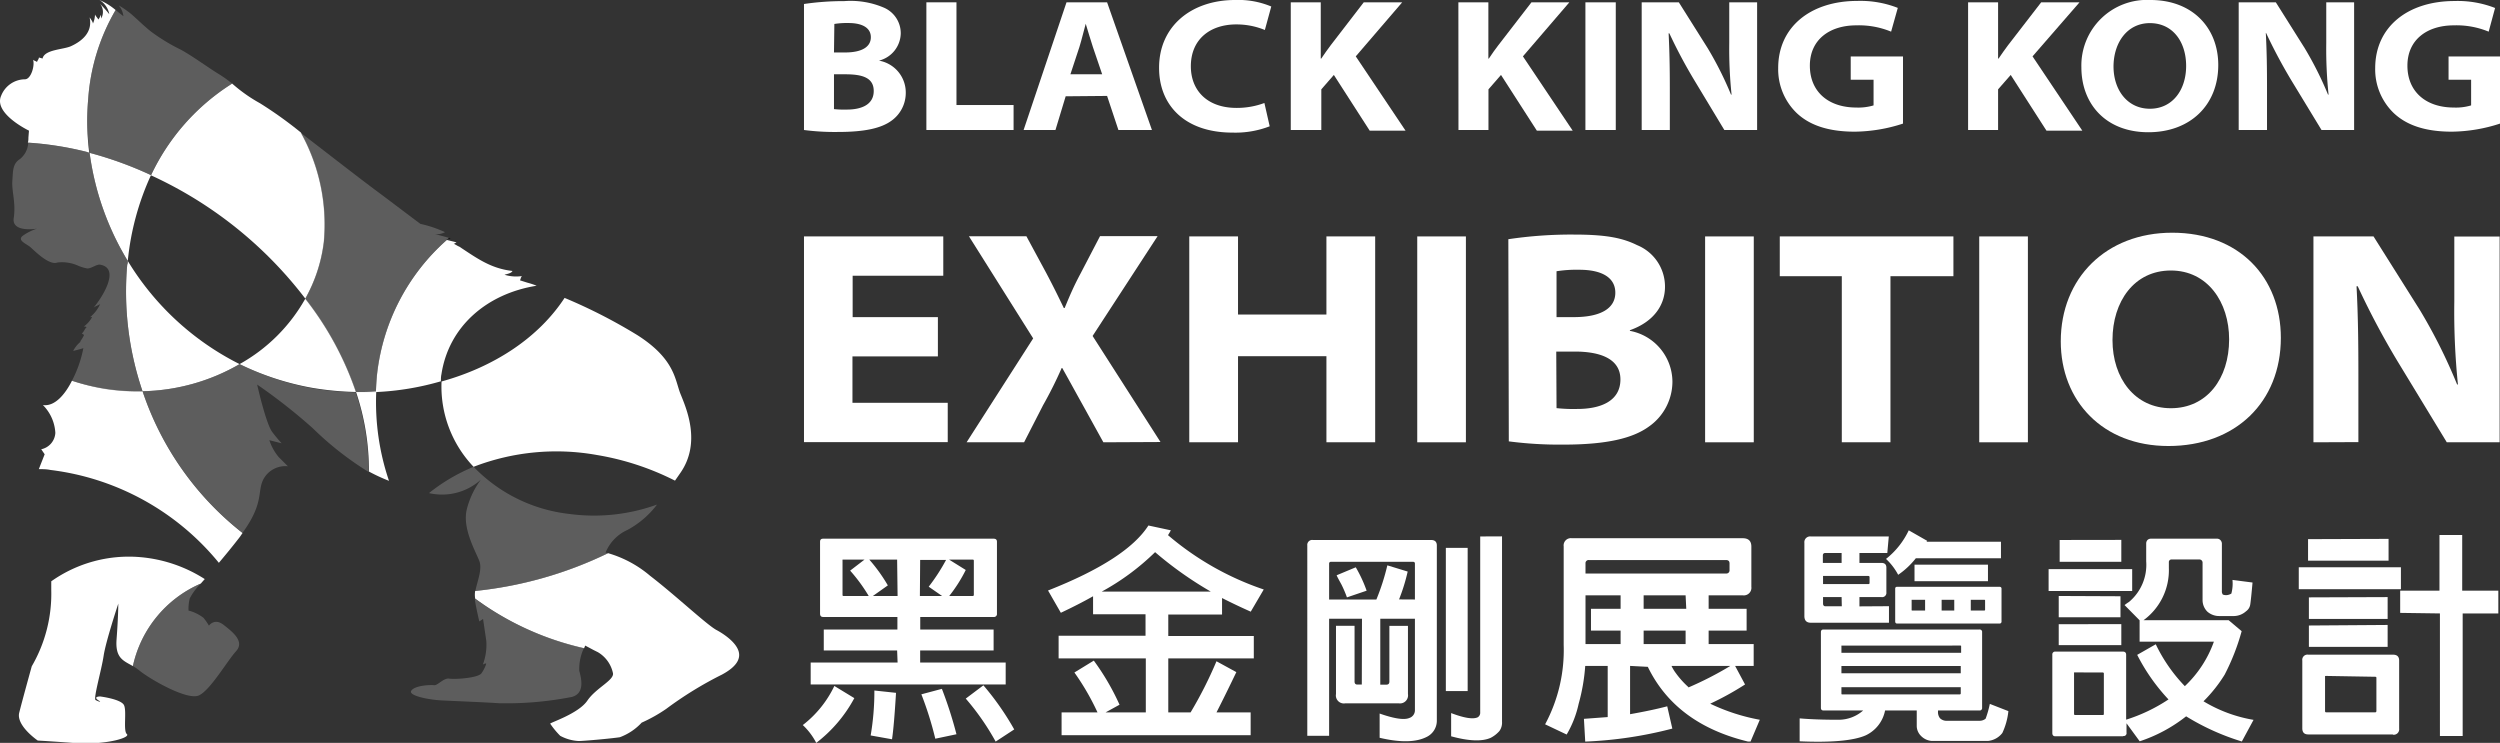
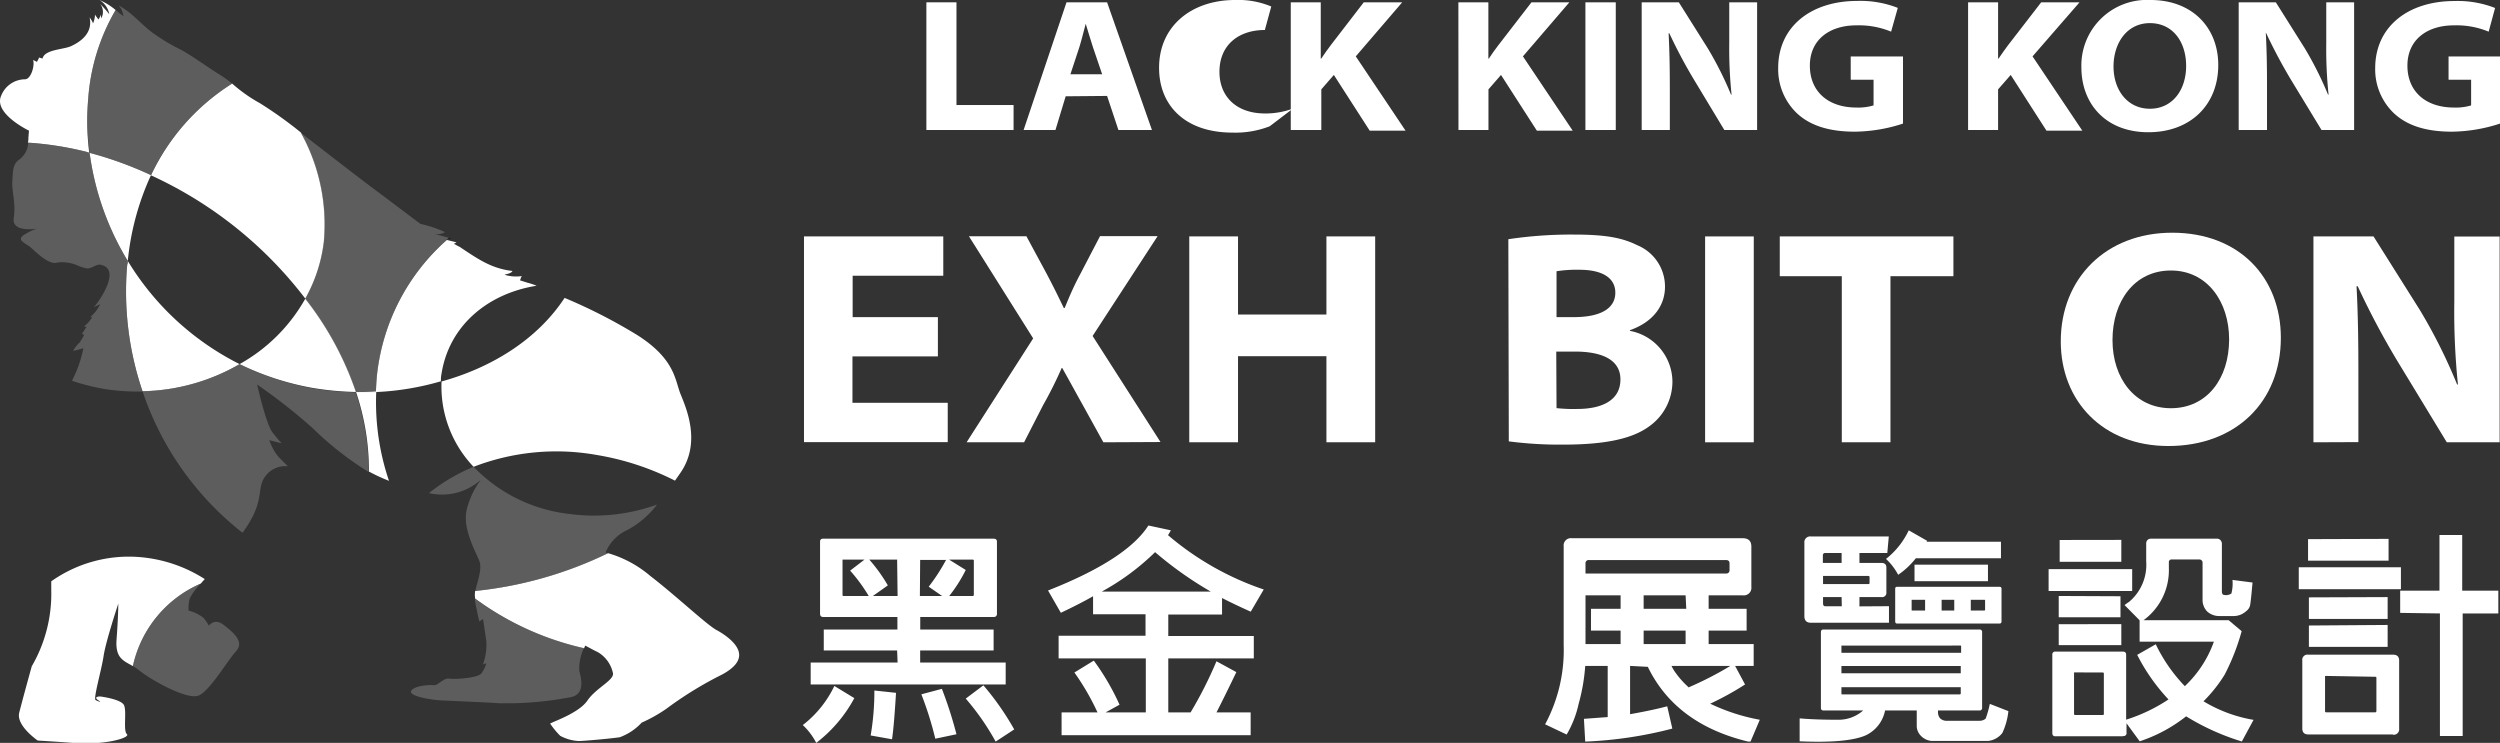
<svg xmlns="http://www.w3.org/2000/svg" viewBox="0 0 269.22 80">
  <rect x="0" y="0" width="269.22" height="80" fill="#333333" stroke="none" />
  <defs>
    <style>.cls-1{fill:#fff;}.cls-2{opacity:0.5;}.cls-3{fill:#888;}</style>
  </defs>
  <title>job-svg-資產 5</title>
  <g id="圖層_2" data-name="圖層 2">
    <g id="圖層_1-2" data-name="圖層 1">
      <path d="M48.53,25.67a1.33,1.33,0,0,0-.19-.05,1.14,1.14,0,0,0-.11.11Z" />
      <path class="cls-1" d="M9.5,10.63a22,22,0,0,1,2.95-9.55A6.75,6.75,0,0,0,10.71,0a2.27,2.27,0,0,1,1.06,1.53,13.18,13.18,0,0,0-1-1.12A1.39,1.39,0,0,1,10.89,2c0-.12,0-.26-.05-.41a1.22,1.22,0,0,1-.25.51c-.07-.14-.3-.39-.36-.54a2.53,2.53,0,0,1-.23,1c.06-.11-.27-.59-.35-.68.35,1.59-.82,2.55-2,3.09-.82.38-2.86.35-3.07,1.34-.13-.06-.27-.07-.39-.12,0,.18-.19.35-.2.49-.11-.1-.3-.13-.43-.24.21.58-.21,2.12-.89,2.1A2.78,2.78,0,0,0,.12,10.32c-.84,1.91,3,3.75,3,3.75l-.06.74c0,.17,0,.36-.06.55a35.19,35.19,0,0,1,6.35,1,2.67,2.67,0,0,0,.26.09A27,27,0,0,1,9.5,10.63Z" />
      <path class="cls-1" d="M38.34,42.21a26.43,26.43,0,0,1,1.39,8.57,18.89,18.89,0,0,0,2.16,1,26.35,26.35,0,0,1-1.37-9.66C39.8,42.21,39.08,42.23,38.34,42.21Z" />
      <path class="cls-1" d="M32.88,32.16a16.53,16.53,0,0,0,2-6.1,20.37,20.37,0,0,0-2.48-11.79A43.58,43.58,0,0,0,28,11.12,16.61,16.61,0,0,1,25,9a23.46,23.46,0,0,0-8.74,9.88A43.85,43.85,0,0,1,32.88,32.16Z" />
-       <path class="cls-1" d="M11.27,41.86A23,23,0,0,1,7.75,41C7,42.49,5.89,43.8,4.62,43.62a4.59,4.59,0,0,1,1.34,3,1.91,1.91,0,0,1-1.52,1.76l.37.54-.63,1.6h0c.42,0,.84,0,1.26.09a27.76,27.76,0,0,1,18.13,10c.64-.76,1.37-1.64,2.16-2.66.16-.2.26-.37.39-.55A32.46,32.46,0,0,1,15.35,42.13,22.74,22.74,0,0,1,11.27,41.86Z" />
      <path class="cls-1" d="M9.65,16.46A30.06,30.06,0,0,0,13.76,28.1a28.77,28.77,0,0,1,2.5-9.24A39.78,39.78,0,0,0,9.65,16.46Z" />
      <path class="cls-1" d="M13.76,28.1c0,.14,0,.27-.06.41a33.34,33.34,0,0,0,1.65,13.62A21.63,21.63,0,0,0,25.8,39.21,29.59,29.59,0,0,1,13.76,28.1Z" />
      <path class="cls-1" d="M25.8,39.21a29.75,29.75,0,0,0,7.85,2.56,31.61,31.61,0,0,0,4.69.44,34,34,0,0,0-5.46-10.05A18.31,18.31,0,0,1,25.8,39.21Z" />
      <path class="cls-1" d="M57.79,30.77a8.12,8.12,0,0,0-1-.33L56,30.19c.07-.15.1-.36.21-.46a4.34,4.34,0,0,1-1.88-.14c.32-.11.72-.15.86-.41-2.32-.26-3.79-1.34-5.73-2.62,0,0,0,0,0,0-.16-.05-.42-.24-.61-.31.11,0,.21-.11.32-.15l-1.05-.26a22.64,22.64,0,0,0-7.5,14.31c-.08.69-.11,1.38-.14,2.07a29.69,29.69,0,0,0,7-1.16c0-.25,0-.51.06-.77C48.32,35.18,52.4,31.63,57.79,30.77Z" />
      <path class="cls-1" d="M64.29,49a29.11,29.11,0,0,1,8.4,2.76l.59-.85c2.27-3.28.6-7,0-8.49s-.57-3.74-4.66-6.34a57.17,57.17,0,0,0-7.82-4c-2.79,4.26-7.53,7.41-13.25,9A12.52,12.52,0,0,0,51,50.27,24.73,24.73,0,0,1,64.29,49Z" />
      <path class="cls-1" d="M79.55,70.17c-.29-1.07-1.77-2-2.44-2.35C76,67.18,72.78,64.14,70,62a12.22,12.22,0,0,0-4.52-2.43,42.71,42.71,0,0,1-14.31,4.07,2.6,2.6,0,0,0,0,.82A31.37,31.37,0,0,0,62.9,69.81l.12-.29.9.48.46.23A3.44,3.44,0,0,1,66,72.45c.22.78-1.8,1.6-2.75,3s-4,2.36-4,2.48a8.87,8.87,0,0,0,1.08,1.31,4.68,4.68,0,0,0,2,.56c.5,0,3.44-.26,4.42-.41a6.07,6.07,0,0,0,2.35-1.57,16.37,16.37,0,0,0,2.64-1.48,39.61,39.61,0,0,1,6-3.69C79.38,71.77,79.75,70.92,79.55,70.17Z" />
      <path class="cls-1" d="M5.52,62.6c0,.3,0,.61,0,.92a15.54,15.54,0,0,1-2.1,8.23s-1,3.6-1.35,5,2,3,2,3c1.16.06,4.5.3,4.5.3,3.25.1,5.5-.66,5.09-1s0-2.43-.3-3.1S10.78,75,10.78,75s-.95,0,0,.53c0,.08-.2,0-.48-.14s.63-3.22.86-4.77S12.74,65,12.74,65s0,1.37-.19,3.89c-.14,2,.75,2.26,1.76,2.84a12.6,12.6,0,0,1,7.32-8.89c.12-.15.27-.31.42-.48A15.27,15.27,0,0,0,15.14,60,14.46,14.46,0,0,0,5.52,62.6Z" />
      <g class="cls-2">
        <path class="cls-3" d="M25,9a14,14,0,0,0-1.29-.93c-1.43-.87-2.78-1.91-4.24-2.72A20.24,20.24,0,0,1,16.26,3.4c-.76-.6-1.44-1.29-2.17-1.92a10,10,0,0,0-1.31-.9h0a2.1,2.1,0,0,1,.51,1.17l-.84-.67A22,22,0,0,0,9.5,10.63a27,27,0,0,0,.15,5.83,39.78,39.78,0,0,1,6.61,2.4A23.46,23.46,0,0,1,25,9Z" />
        <path class="cls-3" d="M48.16,25.79l-.22-.06h.29a1.14,1.14,0,0,1,.11-.11c-.5-.15-1-.28-1.51-.41A1.85,1.85,0,0,0,47.92,25a12.9,12.9,0,0,0-2.65-.89c-1.7-1.27-3.4-2.57-4.9-3.68-2.6-1.95-5.57-4.28-8-6.14a20.37,20.37,0,0,1,2.48,11.79,16.53,16.53,0,0,1-2,6.1,34,34,0,0,1,5.46,10.05c.74,0,1.46,0,2.18,0,0-.69.06-1.38.14-2.07A22.64,22.64,0,0,1,48.16,25.79Z" />
        <path class="cls-3" d="M13.7,28.51c0-.14.05-.27.06-.41A30.06,30.06,0,0,1,9.65,16.46a2.67,2.67,0,0,1-.26-.09,35.19,35.19,0,0,0-6.35-1,2.39,2.39,0,0,1-.89,1.76c-.79.51-.74,1.22-.82,2.35s.4,2.38.15,4S4,24.62,4,24.62a5.4,5.4,0,0,0-1.57.79c-.59.49.42.84.84,1.2s2,2,2.9,1.66a4.2,4.2,0,0,1,2.24.34,4.67,4.67,0,0,0,1,.3c.44,0,1-.47,1.37-.41,2.34.41,0,3.84-.7,4.62.19-.14.52-.25.71-.38A4,4,0,0,1,9.7,34.16c.07,0,.18-.07.21,0a3,3,0,0,1-.88,1c.09,0,.21,0,.3.07-.19.16-.3.51-.51.68.08.07.16.09.23.17a3,3,0,0,1-.44.71s0-.05.08,0a3.21,3.21,0,0,0-.81,1s1-.24,1.1-.31A12.72,12.72,0,0,1,7.75,41a23,23,0,0,0,3.52.89,22.74,22.74,0,0,0,4.08.27A33.34,33.34,0,0,1,13.7,28.51Z" />
        <path class="cls-3" d="M25.8,39.21a21.63,21.63,0,0,1-10.45,2.92A32.46,32.46,0,0,0,26.12,57.37c2.49-3.42,1.45-4.6,2.39-6A2.68,2.68,0,0,1,31,50.21l-1-1a5.64,5.64,0,0,1-1-1.81l1.33.34a15.5,15.5,0,0,1-1-1.2c-.69-.88-1.64-5.13-1.64-5.13a61.06,61.06,0,0,1,6,4.71,34.17,34.17,0,0,0,6,4.7,26.43,26.43,0,0,0-1.39-8.57,31.61,31.61,0,0,1-4.69-.44A29.75,29.75,0,0,1,25.8,39.21Z" />
        <path class="cls-3" d="M51.14,64.46s0,.1,0,.15c.19,1.15.48,2.31.48,2.31l.4-.27s.18,1.19.35,2.37A6,6,0,0,1,52,71.56s.38-.2.36-.07a3.78,3.78,0,0,1-.5,1c-.34.53-2.89.69-3.48.59s-1.27.76-1.62.71-2,0-2.45.56,1.87,1,3.17,1.07,4.5.19,6.3.31a36.71,36.71,0,0,0,7.81-.68c1.43-.4,1-2,.79-2.82a5.27,5.27,0,0,1,.5-2.44A31.37,31.37,0,0,1,51.14,64.46Z" />
        <path class="cls-3" d="M61.25,55.34A16.92,16.92,0,0,1,51,50.27a19.65,19.65,0,0,0-4.8,2.83,6.25,6.25,0,0,0,5.59-1.45,9,9,0,0,0-1.5,3.12c-.54,2,.82,4.39,1.31,5.59.38.9-.19,2.19-.41,3.28A42.71,42.71,0,0,0,65.5,59.57l-.29-.06a4.57,4.57,0,0,1,2.37-2.45,9.86,9.86,0,0,0,3.17-2.72A20,20,0,0,1,61.25,55.34Z" />
        <path class="cls-3" d="M24.1,67.31c-1-.81-1.6.07-1.6.07a6.21,6.21,0,0,0-.59-.85,4.47,4.47,0,0,0-1.61-.78,4.72,4.72,0,0,1,.13-1.3,6.26,6.26,0,0,1,1.2-1.61,12.6,12.6,0,0,0-7.32,8.89,4.45,4.45,0,0,1,.69.47c1.24,1,5.18,3.24,6.41,2.69s3.05-3.71,4-4.75S25.12,68.1,24.1,67.31Z" />
      </g>
-       <path class="cls-1" d="M86.58.43A29.21,29.21,0,0,1,90.92.12,9.1,9.1,0,0,1,95.2.83,3,3,0,0,1,97,3.62a3.09,3.09,0,0,1-2.35,2.91v0A3.48,3.48,0,0,1,97.54,10,3.68,3.68,0,0,1,96,13c-1.08.79-2.83,1.21-5.72,1.21A25.45,25.45,0,0,1,86.58,14Zm3.23,5.22H91c1.88,0,2.78-.64,2.78-1.64s-.9-1.53-2.41-1.53a8.54,8.54,0,0,0-1.52.1Zm0,6.1a10.35,10.35,0,0,0,1.39.05c1.52,0,2.89-.5,2.89-2S92.75,8,91,8H89.81Z" />
      <path class="cls-1" d="M99.76.25H103V11.31h6.15V14H99.76Z" />
      <path class="cls-1" d="M114.76,10.37,113.66,14h-3.43L114.85.25h4.37L124.05,14h-3.61l-1.22-3.67ZM118.69,8l-1-2.94c-.27-.81-.53-1.73-.77-2.5h0c-.22.78-.43,1.7-.68,2.5L115.27,8Z" />
-       <path class="cls-1" d="M136.73,13.6a10.21,10.21,0,0,1-4,.68c-5.19,0-7.91-3-7.91-6.95C124.8,2.8,128.33,0,133,0a9.18,9.18,0,0,1,3.9.7l-.69,2.53a8,8,0,0,0-3.08-.6c-2.77,0-4.89,1.56-4.89,4.51,0,2.59,1.75,4.48,4.92,4.48a8.46,8.46,0,0,0,3-.53Z" />
+       <path class="cls-1" d="M136.73,13.6a10.21,10.21,0,0,1-4,.68c-5.19,0-7.91-3-7.91-6.95C124.8,2.8,128.33,0,133,0a9.18,9.18,0,0,1,3.9.7l-.69,2.53c-2.77,0-4.89,1.56-4.89,4.51,0,2.59,1.75,4.48,4.92,4.48a8.46,8.46,0,0,0,3-.53Z" />
      <path class="cls-1" d="M139,.25h3.23V6.31h.05c.33-.5.7-1,1-1.41L146.86.25H151l-5,5.82,5.36,8h-3.86l-3.86-6-1.35,1.55V14H139Z" />
      <path class="cls-1" d="M157.05.25h3.23V6.31h.05c.32-.5.69-1,1-1.41L164.92.25H169l-5,5.82,5.36,8h-3.86l-3.86-6-1.35,1.55V14h-3.23Z" />
      <path class="cls-1" d="M174,.25V14h-3.27V.25Z" />
      <path class="cls-1" d="M176.79,14V.25h4l3.11,4.94a37.22,37.22,0,0,1,2.51,5h.06a47.12,47.12,0,0,1-.25-5.56V.25h3V14h-3.53L182.5,8.71a54.24,54.24,0,0,1-2.73-5.12h-.08c.1,2,.13,3.87.13,5.94V14Z" />
      <path class="cls-1" d="M204.93,13.31a17.21,17.21,0,0,1-5.19.87c-2.84,0-4.86-.69-6.25-2a6.54,6.54,0,0,1-2-4.84C191.48,2.89,195,.1,200,.1a11,11,0,0,1,4.37.75l-.72,2.56a9.06,9.06,0,0,0-3.75-.68c-2.86,0-5,1.53-5,4.34s2,4.51,5,4.51a5.69,5.69,0,0,0,1.86-.23V8.59H199.3V6.08h5.63Z" />
      <path class="cls-1" d="M211.94.25h3.23V6.31h.05c.33-.5.7-1,1-1.41L219.81.25h4.13l-5.06,5.82,5.36,8h-3.86l-3.85-6-1.36,1.55V14h-3.23Z" />
      <path class="cls-1" d="M238.88,7c0,4.3-3,7.24-7.53,7.24s-7.21-3-7.21-7A7.06,7.06,0,0,1,231.58,0C236.11,0,238.88,3,238.88,7Zm-11.28.15c0,2.56,1.51,4.56,3.92,4.56s3.9-2,3.9-4.61-1.45-4.61-3.9-4.61S227.6,4.6,227.6,7.19Z" />
      <path class="cls-1" d="M241.08,14V.25h4l3.11,4.94a37.22,37.22,0,0,1,2.51,5h.06a47.12,47.12,0,0,1-.25-5.56V.25h3V14H250l-3.24-5.33a56.65,56.65,0,0,1-2.73-5.12H244c.11,2,.13,3.87.13,5.94V14Z" />
      <path class="cls-1" d="M269.22,13.31a17.21,17.21,0,0,1-5.19.87c-2.84,0-4.86-.69-6.25-2a6.53,6.53,0,0,1-2-4.84c0-4.44,3.5-7.23,8.55-7.23a11,11,0,0,1,4.36.75L268,3.41a9.06,9.06,0,0,0-3.75-.68c-2.86,0-5,1.53-5,4.34s2,4.51,5,4.51a5.64,5.64,0,0,0,1.86-.23V8.59h-2.43V6.08h5.63Z" />
      <path class="cls-1" d="M101,38.38h-9.2v5h10.26v4.23H86.58V25.46h15v4.23H91.82v4.46H101Z" />
      <path class="cls-1" d="M118.82,47.63l-2.21-4c-.92-1.65-1.53-2.78-2.22-4h-.06a43.28,43.28,0,0,1-2,4l-2.05,4h-6.19l7.17-11.19-6.92-11h6.19l2.16,4c.75,1.42,1.28,2.5,1.87,3.73h.09c.59-1.43,1-2.38,1.7-3.69l2.11-4.05h6.2l-7,10.75,7.31,11.42Z" />
      <path class="cls-1" d="M133.32,25.46v8.41h9.52V25.46h5.25V47.63h-5.25V38.36h-9.52v9.27h-5.25V25.46Z" />
-       <path class="cls-1" d="M157.86,25.46V47.63h-5.24V25.46Z" />
      <path class="cls-1" d="M162.43,25.76a45.81,45.81,0,0,1,7-.5c3.39,0,5.22.32,6.87,1.14a4.82,4.82,0,0,1,3,4.48c0,1.95-1.18,3.76-3.78,4.68v.07a5.6,5.6,0,0,1,4.58,5.48,5.91,5.91,0,0,1-2.54,4.83c-1.73,1.26-4.54,1.94-9.19,1.94a42.36,42.36,0,0,1-5.89-.35Zm5.19,8.39h1.86c3,0,4.47-1,4.47-2.63s-1.45-2.47-3.88-2.47a13.9,13.9,0,0,0-2.45.16Zm0,9.8a16.73,16.73,0,0,0,2.24.09c2.45,0,4.64-.81,4.64-3.18,0-2.21-2.14-3-4.91-3h-2Z" />
      <path class="cls-1" d="M188.86,25.46V47.63h-5.24V25.46Z" />
      <path class="cls-1" d="M198.34,29.74h-6.68V25.46h18.7v4.28h-6.78V47.63h-5.24Z" />
-       <path class="cls-1" d="M218.38,25.46V47.63h-5.24V25.46Z" />
      <path class="cls-1" d="M245.62,36.38c0,6.91-4.87,11.65-12.11,11.65-7.09,0-11.59-4.86-11.59-11.27,0-6.81,4.88-11.7,12-11.7C241.16,25.06,245.62,29.89,245.62,36.38Zm-18.13.24c0,4.12,2.42,7.34,6.29,7.34s6.27-3.17,6.27-7.42c0-4-2.32-7.41-6.27-7.41S227.49,32.46,227.49,36.62Z" />
      <path class="cls-1" d="M249.13,47.63V25.46h6.47l5,7.94a58.12,58.12,0,0,1,4,8h.09a76.61,76.61,0,0,1-.39-8.93v-7h4.88V47.63h-5.69l-5.21-8.57a84.71,84.71,0,0,1-4.38-8.23l-.13,0c.17,3.17.2,6.21.2,9.56v7.22Z" />
      <path class="cls-1" d="M92,75.18A15,15,0,0,1,87.9,80a7,7,0,0,0-1.45-1.92,11.63,11.63,0,0,0,3.4-4.21Zm4.61-5.13H88.71V67.79h7.93V66.44h-8q-.33,0-.33-.36V58.34q0-.33.33-.33H107q.36,0,.36.33v7.74a.32.32,0,0,1-.36.36h-7.9v1.35H107v2.26H99.09v1.3h9.21v2.36h-21V71.35h9.36Zm-3.51-9.79H90.82c-.08,0-.11,0-.09.1v3.7a.1.1,0,0,0,.09.12h2.73a17.68,17.68,0,0,0-2-2.73Zm3.51,0h-3a17.63,17.63,0,0,1,2,2.78L94,64.18h2.66Zm-.12,14.35c-.14,2.33-.28,4-.43,5l-2.3-.41a28.14,28.14,0,0,0,.4-4.84Zm2.57-10.43h2.39l-1.44-1a20.45,20.45,0,0,0,1.87-2.88H99.09Zm2.37,10A44.17,44.17,0,0,1,103,79.07l-2.28.48a36.46,36.46,0,0,0-1.5-4.78Zm.76-10h2.57a.11.11,0,0,0,.11-.12v-3.7a.11.11,0,0,0-.11-.1H102.2l1.8,1.12A15.79,15.79,0,0,1,102.22,64.18Zm3.71,9.62a29.93,29.93,0,0,1,3.32,4.75l-2,1.31A26.84,26.84,0,0,0,104,75.23Z" />
      <path class="cls-1" d="M131,71.21l2.14,1.17Q131.88,75,131,76.72h3.68v2.45H114.32V76.72h3.87a26.52,26.52,0,0,0-2.49-4.3l2.09-1.28a26.06,26.06,0,0,1,2.77,4.75l-1.51.83h4.34V70.9H114V68.46h9.36V66.15h-5.65V64.21c-1.06.6-2.22,1.19-3.47,1.78l-1.38-2.4q8.46-3.33,10.81-7l2.42.52c-.11.19-.21.37-.31.52a31.23,31.23,0,0,0,10.31,5.85l-1.4,2.39q-1.66-.74-3.09-1.47v1.78h-5.79v2.31h9.21V70.9h-9.21v5.82h2.4A43.92,43.92,0,0,0,131,71.21Zm-.61-7.5a39.47,39.47,0,0,1-6-4.25,26,26,0,0,1-5.75,4.25Z" />
-       <path class="cls-1" d="M146.67,66.63h-3.54V79.24h-2.35V58.74a.53.53,0,0,1,.6-.59h12.73c.41,0,.62.2.62.59V77.65a1.94,1.94,0,0,1-1.1,1.71c-1.14.58-2.82.62-5.06.09V76.84c1.59.56,2.65.71,3.19.48a.87.87,0,0,0,.61-.79v-9.9h-3.73v7.1h.65q.33,0,.33-.33v-6h2v7.34a.87.87,0,0,1-1,1h-5.75a.86.86,0,0,1-1-1V67.39h2v6c0,.22.1.33.31.33h.47Zm5.7-2.07V60.69c0-.12-.07-.19-.21-.19h-8.83c-.13,0-.2.08-.2.19v3.87h5.09a24.21,24.21,0,0,0,1.18-3.68l2.19.67a19.72,19.72,0,0,1-.93,3ZM146,61.09a14.73,14.73,0,0,1,1.17,2.52l-2.12.72a12.68,12.68,0,0,0-.59-1.38c-.28-.51-.46-.84-.52-1ZM158.05,59V74.42H155.7V59Zm3.7-1.24V77.72a1.53,1.53,0,0,1-.28,1,3.17,3.17,0,0,1-.95.74c-.94.41-2.35.35-4.25-.17V76.79c1.42.54,2.38.69,2.87.45a.58.58,0,0,0,.26-.54V57.77Z" />
      <path class="cls-1" d="M175.54,71.71v5.2c1.53-.27,2.86-.55,4-.85l.55,2.4a43.88,43.88,0,0,1-9.38,1.4l-.14-2.45,2.56-.19V71.71h-2.42A20.49,20.49,0,0,1,170,75.8a11.18,11.18,0,0,1-1.29,3.3L166.39,78a16.9,16.9,0,0,0,2-8.55V58.84a.78.78,0,0,1,.88-.88h18.4q.93,0,.93.9v4.33a.82.82,0,0,1-.93.92H184v1.45h4.09v2.35H184v1.45h4.85v2.35h-2l1.07,2a31.72,31.72,0,0,1-3.75,2.07,21.06,21.06,0,0,0,5.34,1.73l-1,2.35a1.05,1.05,0,0,0-.26,0q-7.81-1.89-10.8-8.05Zm-4.8-9.95h15.13a.34.34,0,0,0,.38-.38v-.71c0-.24-.13-.36-.38-.36H171.12a.34.34,0,0,0-.38.38Zm3.78,7.6V67.91h-3.19V65.56h3.19V64.11h-3.78v5.25Zm7-5.25H177v1.45h4.59Zm0,5.25V67.91H177v1.45Zm.28,4.68a36.58,36.58,0,0,0,4.54-2.33H180a4.44,4.44,0,0,0,.47.78A9.52,9.52,0,0,0,181.83,74Z" />
      <path class="cls-1" d="M203,76.51a3.75,3.75,0,0,1-2.09,2.68c-1.3.57-3.67.79-7.11.64V77.36c1.14.1,2.55.15,4.21.15a4,4,0,0,0,2.63-1h-4.27c-.19,0-.28-.1-.28-.29V68.08c0-.19.09-.29.28-.29h16.79a.26.26,0,0,1,.29.29v8.14a.26.26,0,0,1-.29.29h-4.46v.12a1.06,1.06,0,0,0,.21.71,1,1,0,0,0,.76.28h3.51a1,1,0,0,0,.65-.23,10.72,10.72,0,0,0,.45-1.59l2,.78a7.38,7.38,0,0,1-.65,2.35,2.22,2.22,0,0,1-1.54.86H208a1.81,1.81,0,0,1-1.16-.57,1.53,1.53,0,0,1-.43-1V76.51Zm.42-11.23v1.78H195q-.69,0-.69-.72V58.46a.62.62,0,0,1,.69-.69h8.4l-.16,1.78h-3v1.07h2.37c.35,0,.53.17.53.5v2.66a.46.46,0,0,1-.53.52h-2.37v1Zm-5.1-4.66V59.55h-1.76c-.17,0-.26.1-.26.26v.81Zm-2,1.4v.88h4.84c.12,0,.17,0,.17-.17v-.57c0-.09-.05-.14-.17-.14Zm2,2.28h-2V65c0,.19.1.29.26.29h1.76Zm12.87,6v-.69c0-.06,0-.09-.1-.09H198.37c-.06,0-.09,0-.07.09v.69ZM198.3,74v.66c0,.07,0,.11.07.12h12.68a.11.11,0,0,0,.1-.12V74Zm12.85-1.5v-.78H198.3v.78ZM204.41,61.9a6.45,6.45,0,0,0-1.31-1.71,8.6,8.6,0,0,0,2.45-3.08l2,1.14s-.06,0-.07.09h8v1.78h-9.17A8.55,8.55,0,0,1,204.41,61.9Zm10.9,5.25h-11c-.15,0-.22-.08-.22-.24V63.4c0-.14.07-.21.22-.21h11c.15,0,.23.07.23.21v3.51A.21.21,0,0,1,215.31,67.15Zm-8-2.56h-1.4c-.05,0-.06,0-.05.07v1a.07.07,0,0,0,.05.09h1.4Zm6.77-3.78v1.78h-7.91V60.81Zm-3.63,3.78h-1.36v1.16h1.36Zm1.78,1.16h1.47a.09.09,0,0,0,.07-.09v-1s0-.07-.07-.07h-1.47Z" />
      <path class="cls-1" d="M229.61,61.29v2.35h-9V61.29Zm-1,18h-7.27c-.22,0-.33-.12-.33-.35V70.5a.3.3,0,0,1,.33-.33h7.27c.23,0,.35.12.35.33v7a17.92,17.92,0,0,0,4.56-2.18,20.61,20.61,0,0,1-3.37-4.8l2-1.14a17.13,17.13,0,0,0,3.13,4.51,12.22,12.22,0,0,0,3.13-4.79h-8V66.8l-1.62-1.64a4.71,4.71,0,0,1,.48-.34,5.21,5.21,0,0,0,1.85-4.37V58.51a.56.56,0,0,1,.14-.36.52.52,0,0,1,.36-.14h7.12a.49.49,0,0,1,.36.14.58.58,0,0,1,.17.36v5.15a.51.51,0,0,0,.07.31q0,.09.33.12h.12a1.17,1.17,0,0,0,.5-.17,4.15,4.15,0,0,0,.12-1.47l2.16.28c-.11,1.25-.19,2-.24,2.33a1.08,1.08,0,0,1-.45.76,2,2,0,0,1-1.28.52H239a1.92,1.92,0,0,1-1.29-.47,1.75,1.75,0,0,1-.52-1.26v-4a.34.34,0,0,0-.38-.36h-2.94a.28.28,0,0,0-.31.31v.62a6.66,6.66,0,0,1-2.73,5.61H240l1.4,1.18a23.89,23.89,0,0,1-1.83,4.68,15.47,15.47,0,0,1-2.28,2.87,15.33,15.33,0,0,0,5.39,2l-1.26,2.33a25.62,25.62,0,0,1-6-2.71,16.29,16.29,0,0,1-5,2.69L229,77.89v1A.31.31,0,0,1,228.64,79.26Zm-.26-15.08v2.26H221.7V64.18Zm.09,3v2.26H221.7V67.22Zm0-9.07V60.5H221.8V58.15Zm-5,14.27c-.08,0-.11,0-.09.1v4.37a.12.12,0,0,0,.09.12h3q.12,0,.12-.12V72.52a.11.11,0,0,0-.12-.1Z" />
      <path class="cls-1" d="M258.55,61.09v2.36h-11V61.09Zm-.86,18h-9.12c-.43,0-.64-.22-.64-.66V71.14a.56.56,0,0,1,.64-.64h9.12c.45,0,.67.21.67.64v7.32A.59.59,0,0,1,257.69,79.12Zm-.47-21.06v2.35h-8.67V58.06Zm-.1,6.27v2.35h-8.48V64.33Zm0,3v2.36h-8.48V67.36Zm-6.65,5.49q-.12,0-.09.12v3.66a.13.13,0,0,0,.09.14h5.32c.08,0,.12-.08.12-.14V73q0-.12-.12-.12Zm8-6.79V63.61h4.23v-6h2.45v6h3.89v2.45H265.2v13.2h-2.45V66.06Z" />
    </g>
  </g>
</svg>